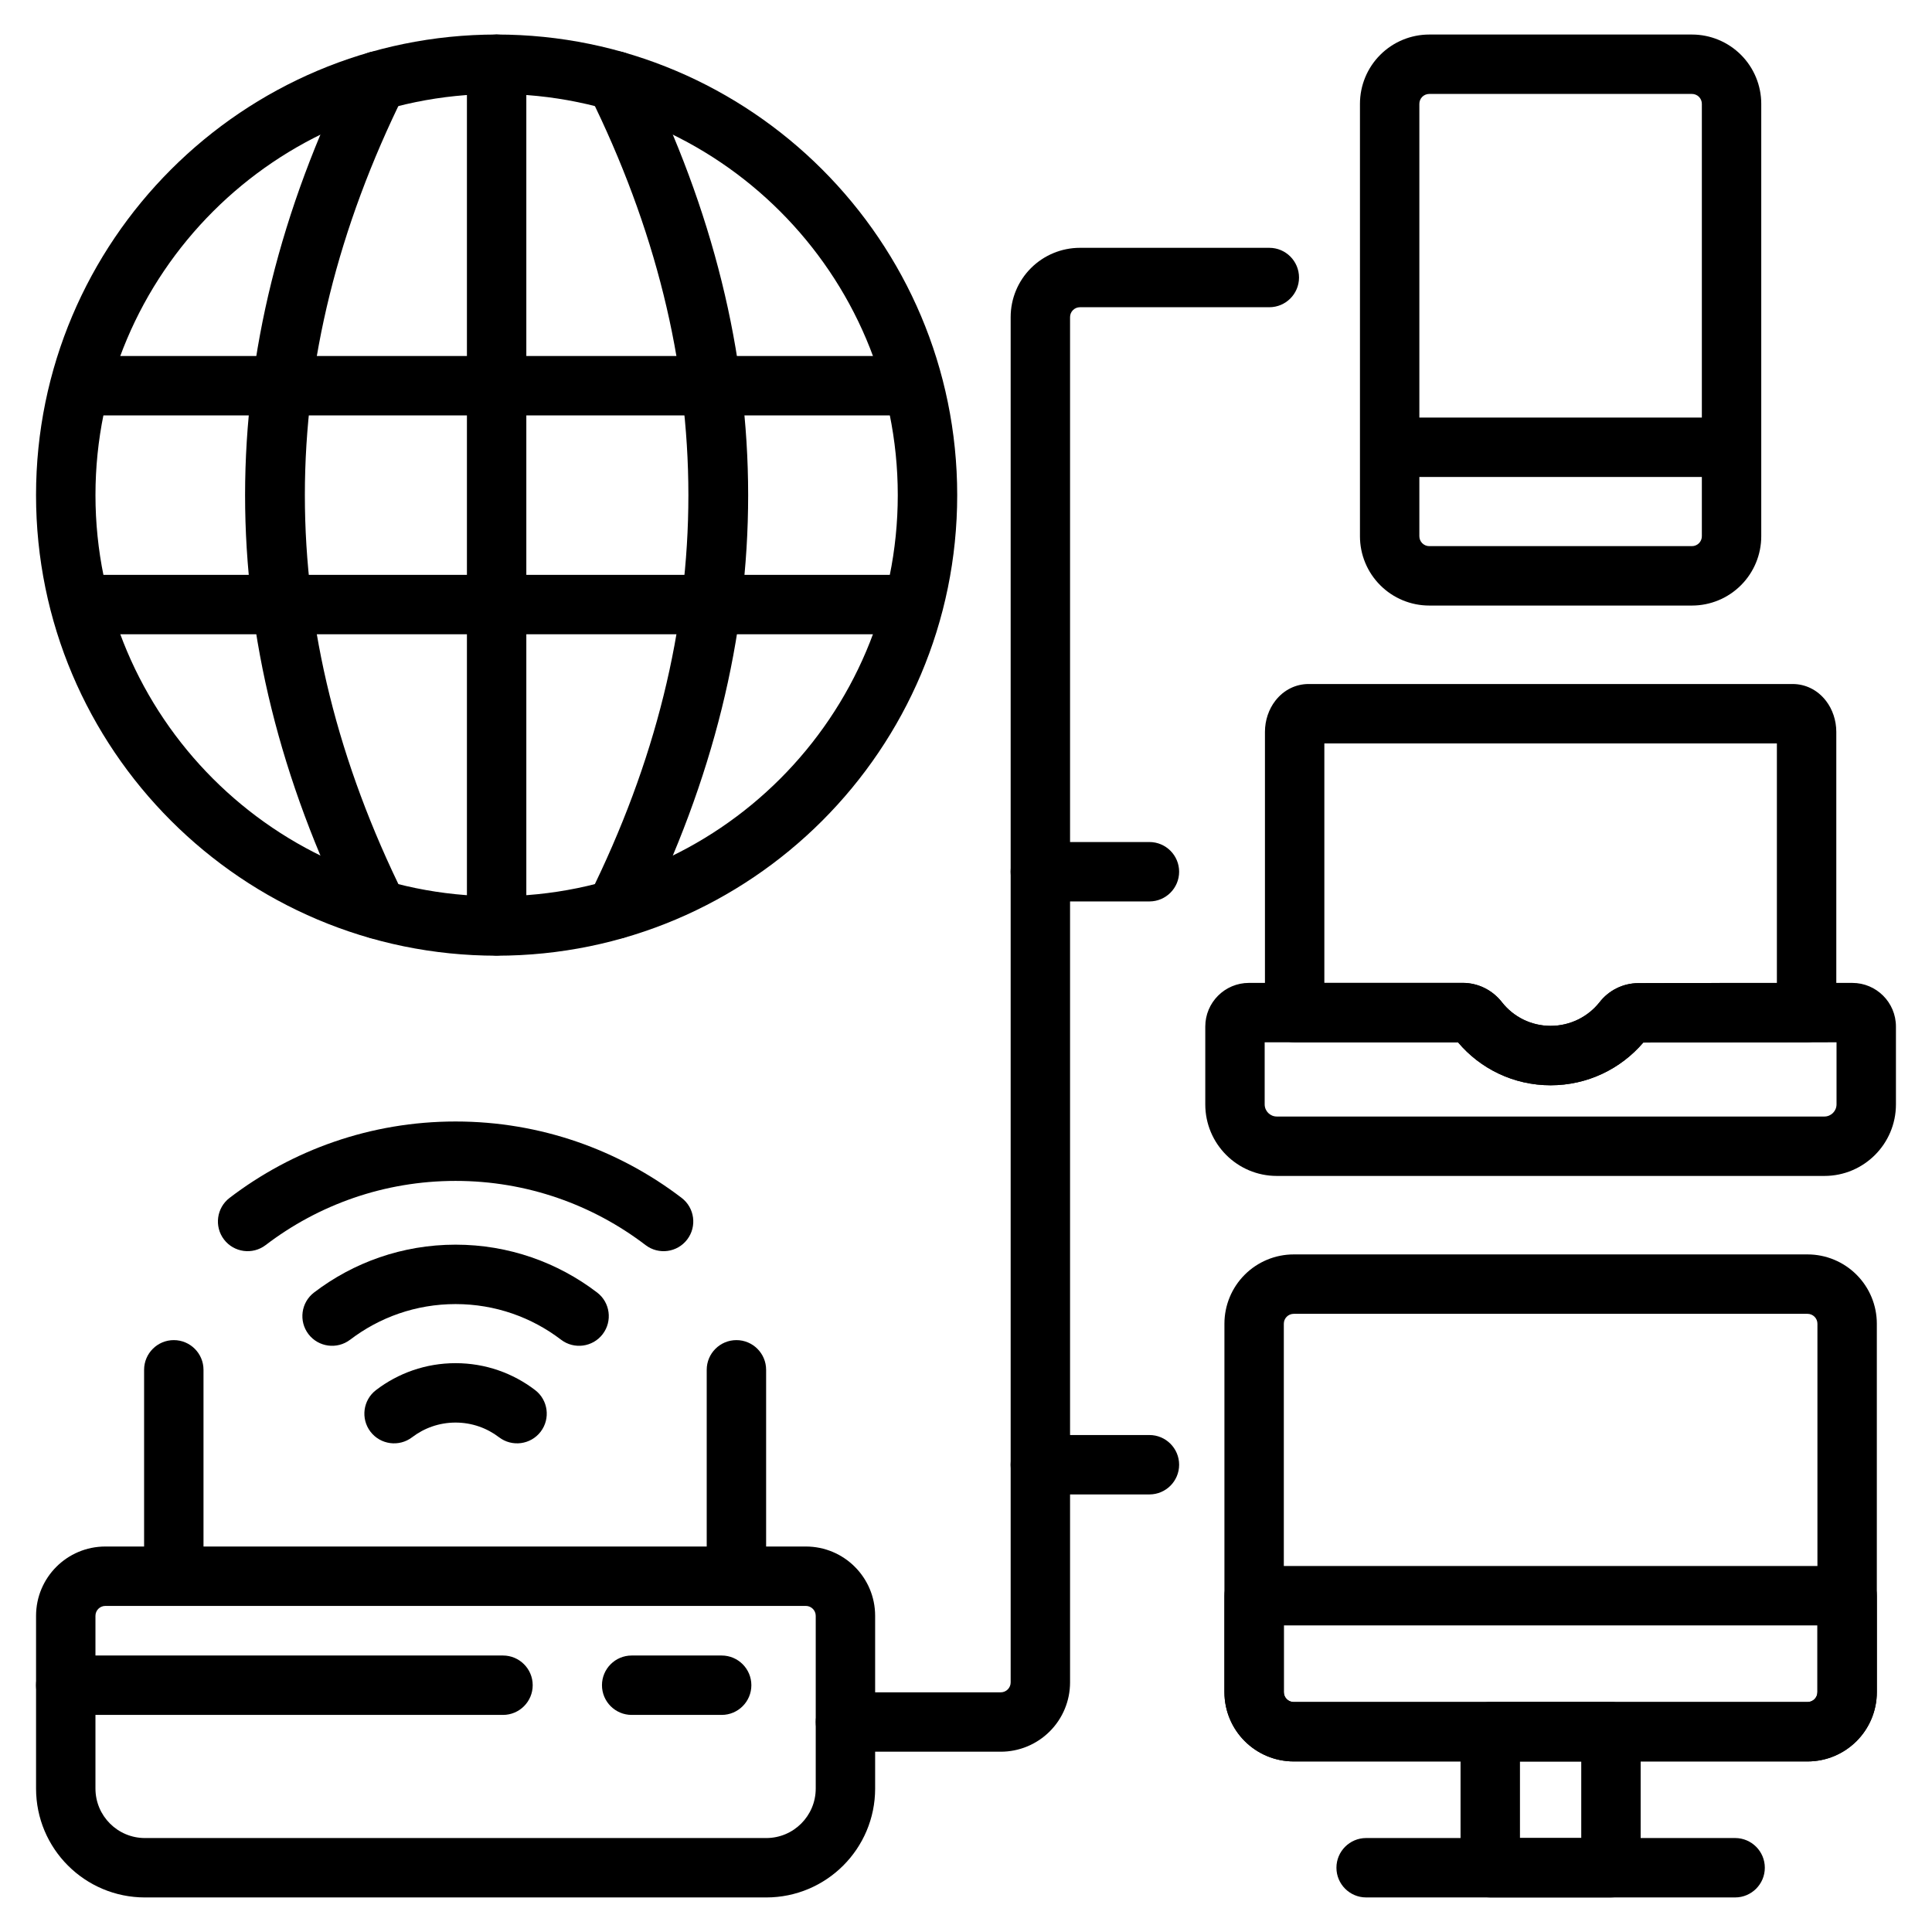
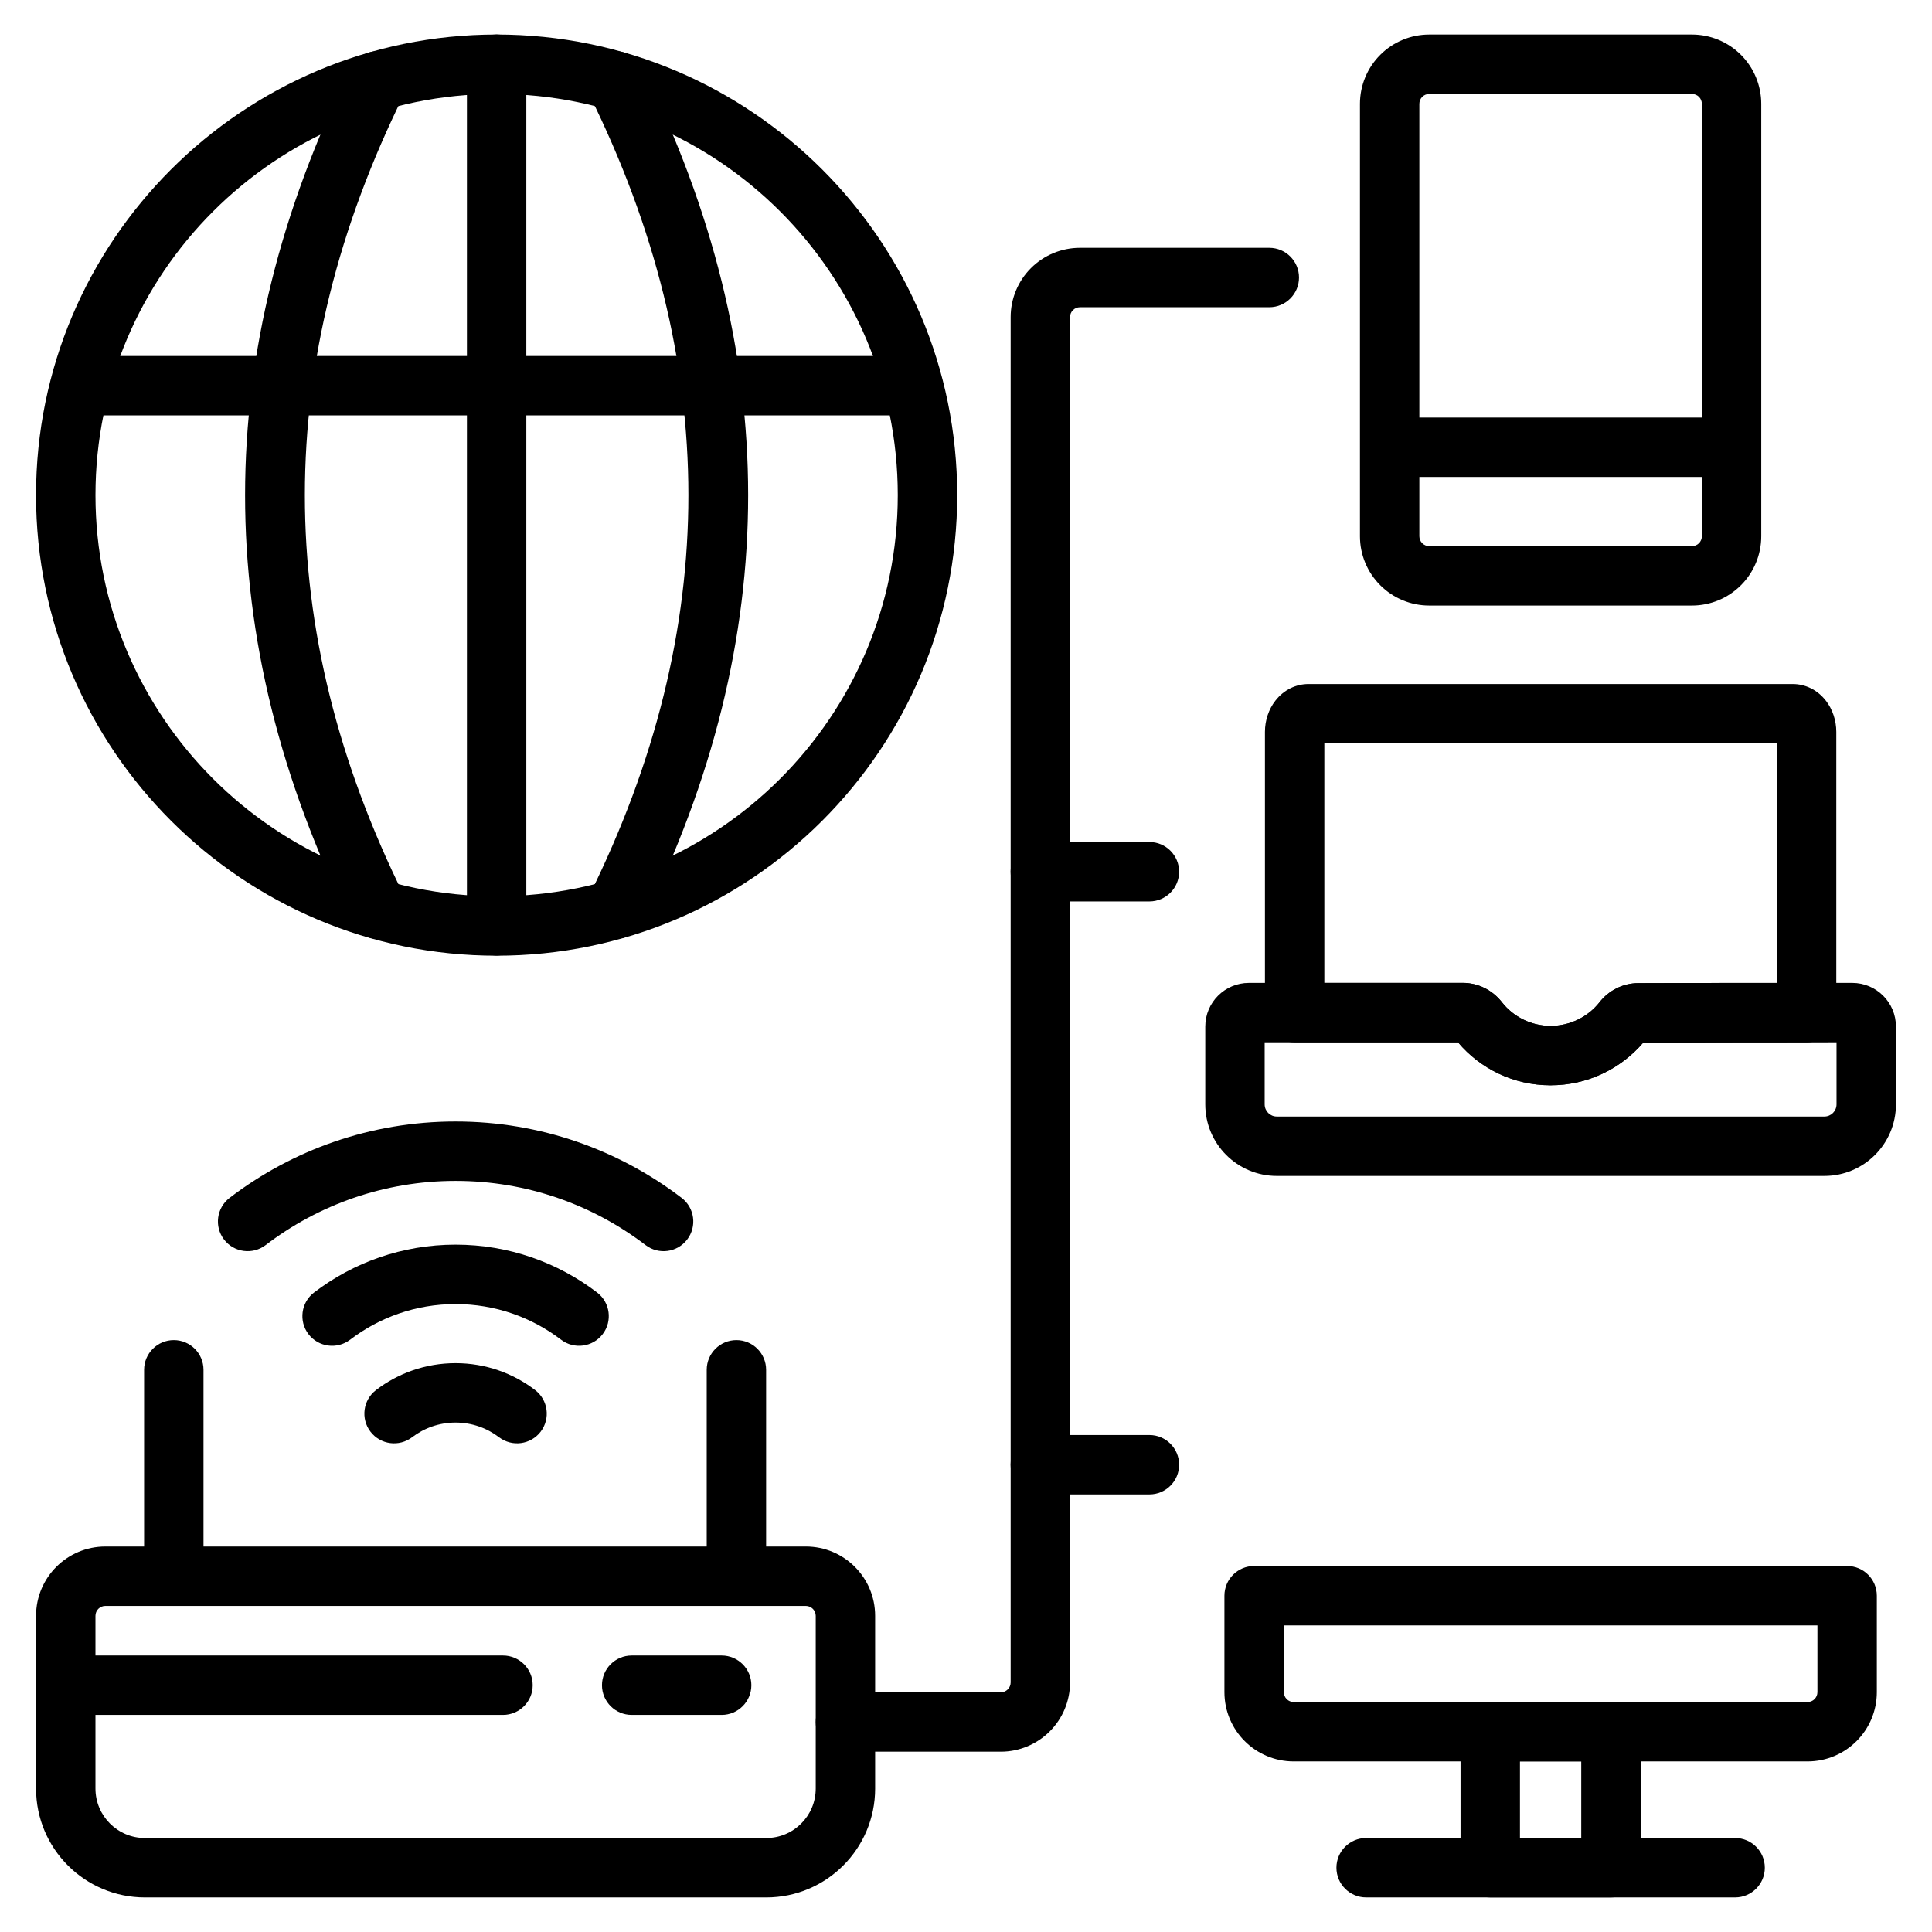
<svg xmlns="http://www.w3.org/2000/svg" fill="#000000" width="800px" height="800px" version="1.1" viewBox="144 144 512 512">
  <g fill-rule="evenodd">
    <path d="m578.79 602.92c0-4.344-3.519-7.871-7.871-7.871h-31.988c-4.352 0-7.871 3.527-7.871 7.871v36.047c0 4.344 3.519 7.871 7.871 7.871h31.988c4.352 0 7.871-3.527 7.871-7.871zm-15.742 7.871v20.305h-16.242v-20.305z" />
-     <path d="m641.38 494.8c0-4.871-1.93-9.539-5.379-12.988-3.441-3.441-8.113-5.379-12.988-5.379h-136.16c-4.875 0-9.547 1.938-12.988 5.379-3.449 3.449-5.379 8.117-5.379 12.988v97.629c0 4.871 1.93 9.547 5.379 12.988 3.441 3.441 8.113 5.379 12.988 5.379h136.16c4.875 0 9.547-1.938 12.988-5.379 3.449-3.441 5.379-8.117 5.379-12.988zm-15.742 0v97.629c0 0.699-0.273 1.363-0.766 1.859-0.492 0.488-1.16 0.766-1.859 0.766h-136.16c-0.699 0-1.363-0.277-1.859-0.766-0.492-0.492-0.766-1.16-0.766-1.859v-97.629c0-0.691 0.273-1.363 0.766-1.852 0.492-0.492 1.16-0.77 1.859-0.77h136.16c0.699 0 1.363 0.277 1.859 0.77 0.492 0.488 0.766 1.16 0.766 1.852z" />
    <path d="m641.38 566.88c0-4.344-3.519-7.871-7.871-7.871h-157.15c-4.352 0-7.871 3.527-7.871 7.871v25.551c0 10.145 8.223 18.367 18.367 18.367h136.16c10.145 0 18.367-8.223 18.367-18.367zm-15.742 7.871v17.68c0 1.449-1.172 2.625-2.625 2.625h-136.16c-1.453 0-2.625-1.176-2.625-2.625v-17.68z" />
    <path d="m506.04 646.84h97.785c4.34 0 7.871-3.527 7.871-7.871s-3.531-7.871-7.871-7.871h-97.785c-4.34 0-7.871 3.527-7.871 7.871s3.531 7.871 7.871 7.871z" />
    <path d="m530.39 420.22c5.883 6.981 14.699 11.387 24.539 11.387 9.828 0 18.637-4.394 24.562-11.324 8.617-0.043 29.746-0.051 43.281-0.059 4.344 0 7.867-3.527 7.867-7.871v-74.406c0-3.086-1.035-6.016-2.719-8.199-2.312-3.012-5.574-4.477-8.848-4.477h-128.28c-3.273 0-6.535 1.465-8.848 4.477-1.684 2.184-2.719 5.113-2.719 8.199v74.402c0 4.352 3.519 7.871 7.871 7.871zm-35.418-79.203h119.92v63.469c-13.645 0.004-30.355 0.02-36.715 0.059-4.023 0-7.856 1.895-10.328 5.121-2.984 3.746-7.668 6.199-12.922 6.199-5.199 0-9.844-2.41-12.844-6.199-2.535-3.289-6.367-5.184-10.434-5.191h-36.684v-63.461z" />
    <path d="m531.65 404.48h-56.672c-6.387 0-11.566 5.18-11.566 11.57v20.621c0 10.477 8.492 18.965 18.961 18.965h145.11c10.469 0 18.961-8.492 18.961-18.965v-20.621c0-6.391-5.18-11.57-11.566-11.57 0 0-45.223 0-56.703 0.066-4.023 0-7.856 1.895-10.328 5.121-2.984 3.746-7.668 6.199-12.922 6.199-5.199 0-9.844-2.41-12.844-6.199-2.535-3.289-6.367-5.184-10.434-5.191zm-52.496 15.742h51.23c5.883 6.981 14.699 11.387 24.539 11.387 9.828 0 18.637-4.394 24.566-11.324 10.613-0.047 40.223-0.059 51.211-0.059v16.441c0 1.777-1.441 3.223-3.219 3.223h-145.11c-1.777 0-3.219-1.441-3.219-3.219v-16.453z" />
    <path d="m610.75 171.52c0-4.871-1.938-9.547-5.379-12.988s-8.117-5.379-12.988-5.379h-69.613c-4.875 0-9.547 1.938-12.988 5.379-3.449 3.441-5.379 8.117-5.379 12.988v114.59c0 4.871 1.93 9.539 5.379 12.984 3.441 3.449 8.113 5.383 12.988 5.383h69.613c4.871 0 9.547-1.938 12.988-5.383 3.441-3.441 5.379-8.113 5.379-12.984zm-15.742 0v114.59c0 0.691-0.273 1.359-0.766 1.852-0.492 0.492-1.16 0.77-1.859 0.77h-69.613c-0.699 0-1.363-0.277-1.859-0.77-0.492-0.492-0.766-1.16-0.766-1.852v-114.59c0-0.699 0.273-1.363 0.766-1.859 0.492-0.488 1.16-0.766 1.859-0.766h69.613c0.699 0 1.363 0.277 1.859 0.766 0.492 0.492 0.766 1.16 0.766 1.859z" />
    <path d="m518.09 270.4h81.938c4.344 0 7.871-3.531 7.871-7.871 0-4.344-3.527-7.871-7.871-7.871h-81.938c-4.344 0-7.871 3.527-7.871 7.871 0 4.34 3.527 7.871 7.871 7.871z" />
    <path d="m375.92 617.98v-45.77c0-10.145-8.223-18.367-18.367-18.367h-185.63c-10.145 0-18.367 8.223-18.367 18.367v45.77c0 15.945 12.922 28.863 28.863 28.863h164.64c15.938 0 28.863-12.922 28.863-28.863zm-15.742-45.77v45.77c0 7.246-5.871 13.121-13.121 13.121h-164.64c-7.246 0-13.121-5.871-13.121-13.121v-45.77c0-1.449 1.176-2.625 2.625-2.625h185.63c1.449 0 2.625 1.176 2.625 2.625z" />
    <path d="m368.05 608.22h41.16c4.871 0 9.539-1.938 12.984-5.383 3.449-3.441 5.383-8.113 5.383-12.988v-361.81c0-0.699 0.273-1.363 0.766-1.852 0.492-0.492 1.16-0.77 1.859-0.77h50.18c4.344 0 7.871-3.527 7.871-7.871s-3.527-7.871-7.871-7.871h-50.18c-4.875 0-9.547 1.938-12.988 5.379-3.449 3.449-5.379 8.117-5.379 12.988v361.82c0 0.691-0.277 1.359-0.77 1.852-0.492 0.492-1.16 0.77-1.852 0.77h-41.16c-4.344 0-7.871 3.527-7.871 7.871 0 4.34 3.527 7.871 7.871 7.871z" />
    <path d="m419.7 540.04h28.91c4.344 0 7.871-3.527 7.871-7.871 0-4.34-3.527-7.871-7.871-7.871h-28.91c-4.344 0-7.871 3.531-7.871 7.871 0 4.344 3.527 7.871 7.871 7.871z" />
    <path d="m419.7 382.89h28.91c4.344 0 7.871-3.527 7.871-7.871s-3.527-7.871-7.871-7.871h-28.91c-4.344 0-7.871 3.527-7.871 7.871s3.527 7.871 7.871 7.871z" />
    <path d="m161.42 598.47h115.88c4.344 0 7.871-3.527 7.871-7.871s-3.527-7.871-7.871-7.871h-115.88c-4.344 0-7.871 3.527-7.871 7.871s3.527 7.871 7.871 7.871z" />
    <path d="m311.4 598.47h23.848c4.344 0 7.871-3.527 7.871-7.871s-3.527-7.871-7.871-7.871h-23.848c-4.344 0-7.871 3.527-7.871 7.871s3.527 7.871 7.871 7.871z" />
    <path d="m347.03 561.71v-54.695c0-4.344-3.527-7.871-7.871-7.871s-7.871 3.527-7.871 7.871v54.695c0 4.344 3.527 7.871 7.871 7.871s7.871-3.527 7.871-7.871z" />
    <path d="m197.93 561.71v-54.695c0-4.344-3.527-7.871-7.871-7.871-4.34 0-7.871 3.527-7.871 7.871v54.695c0 4.344 3.531 7.871 7.871 7.871 4.344 0 7.871-3.527 7.871-7.871z" />
    <path d="m275.61 153.15c-67.363 0-122.06 54.695-122.06 122.06 0 67.367 54.695 122.06 122.06 122.06 67.367 0 122.06-54.695 122.06-122.06 0-67.363-54.691-122.06-122.06-122.06zm0 15.742c58.68 0 106.31 47.637 106.31 106.31 0 58.68-47.637 106.32-106.31 106.32-58.68 0-106.31-47.641-106.31-106.32 0-58.68 47.637-106.31 106.31-106.31z" />
    <path d="m267.74 161.02v228.33c0 4.344 3.527 7.871 7.871 7.871s7.871-3.527 7.871-7.871v-228.33c0-4.344-3.527-7.871-7.871-7.871s-7.871 3.527-7.871 7.871z" />
    <path d="m300.11 168.94c35.059 70.832 35.129 141.66 0 212.5-1.93 3.891-0.336 8.617 3.559 10.547 3.891 1.93 8.617 0.336 10.547-3.559 37.438-75.488 37.367-150.98 0-226.47-1.926-3.891-6.648-5.488-10.543-3.559-3.894 1.926-5.488 6.648-3.562 10.543z" />
    <path d="m237 161.95c-37.367 75.492-37.434 150.98 0 226.47 1.93 3.894 6.66 5.488 10.555 3.559 3.891-1.93 5.484-6.66 3.555-10.547-35.125-70.832-35.059-141.66 0-212.5 1.93-3.894 0.332-8.617-3.559-10.543-3.894-1.93-8.621-0.332-10.547 3.559z" />
    <path d="m168.61 254.09h214c4.344 0 7.871-3.527 7.871-7.871s-3.527-7.871-7.871-7.871h-214c-4.344 0-7.871 3.527-7.871 7.871s3.527 7.871 7.871 7.871z" />
-     <path d="m168.61 312.08h214c4.344 0 7.871-3.527 7.871-7.871s-3.527-7.871-7.871-7.871h-214c-4.344 0-7.871 3.527-7.871 7.871s3.527 7.871 7.871 7.871z" />
    <path d="m214.4 473.96c13.969-10.668 31.418-17.008 50.34-17.008 18.918 0 36.367 6.34 50.34 17.008 3.453 2.641 8.398 1.977 11.031-1.477 2.641-3.453 1.977-8.398-1.477-11.035-16.625-12.695-37.387-20.242-59.895-20.242-22.508 0-43.273 7.547-59.895 20.242-3.453 2.641-4.113 7.582-1.48 11.035 2.641 3.453 7.582 4.113 11.035 1.477z" />
    <path d="m236.79 499.04c7.758-5.926 17.445-9.445 27.949-9.445 10.5 0 20.195 3.519 27.949 9.445 3.453 2.633 8.398 1.973 11.031-1.48 2.641-3.453 1.977-8.398-1.477-11.031-10.41-7.949-23.41-12.68-37.508-12.68-14.098 0-27.102 4.727-37.508 12.68-3.453 2.633-4.113 7.578-1.48 11.031 2.641 3.453 7.582 4.113 11.035 1.48z" />
    <path d="m253.21 524.89c3.195-2.441 7.191-3.894 11.52-3.894s8.324 1.453 11.52 3.894c3.453 2.633 8.398 1.973 11.035-1.48 2.633-3.453 1.973-8.398-1.48-11.031-5.852-4.473-13.156-7.125-21.074-7.125-7.926 0-15.23 2.656-21.074 7.125-3.453 2.633-4.113 7.578-1.48 11.031 2.641 3.453 7.582 4.113 11.035 1.48z" />
  </g>
</svg>